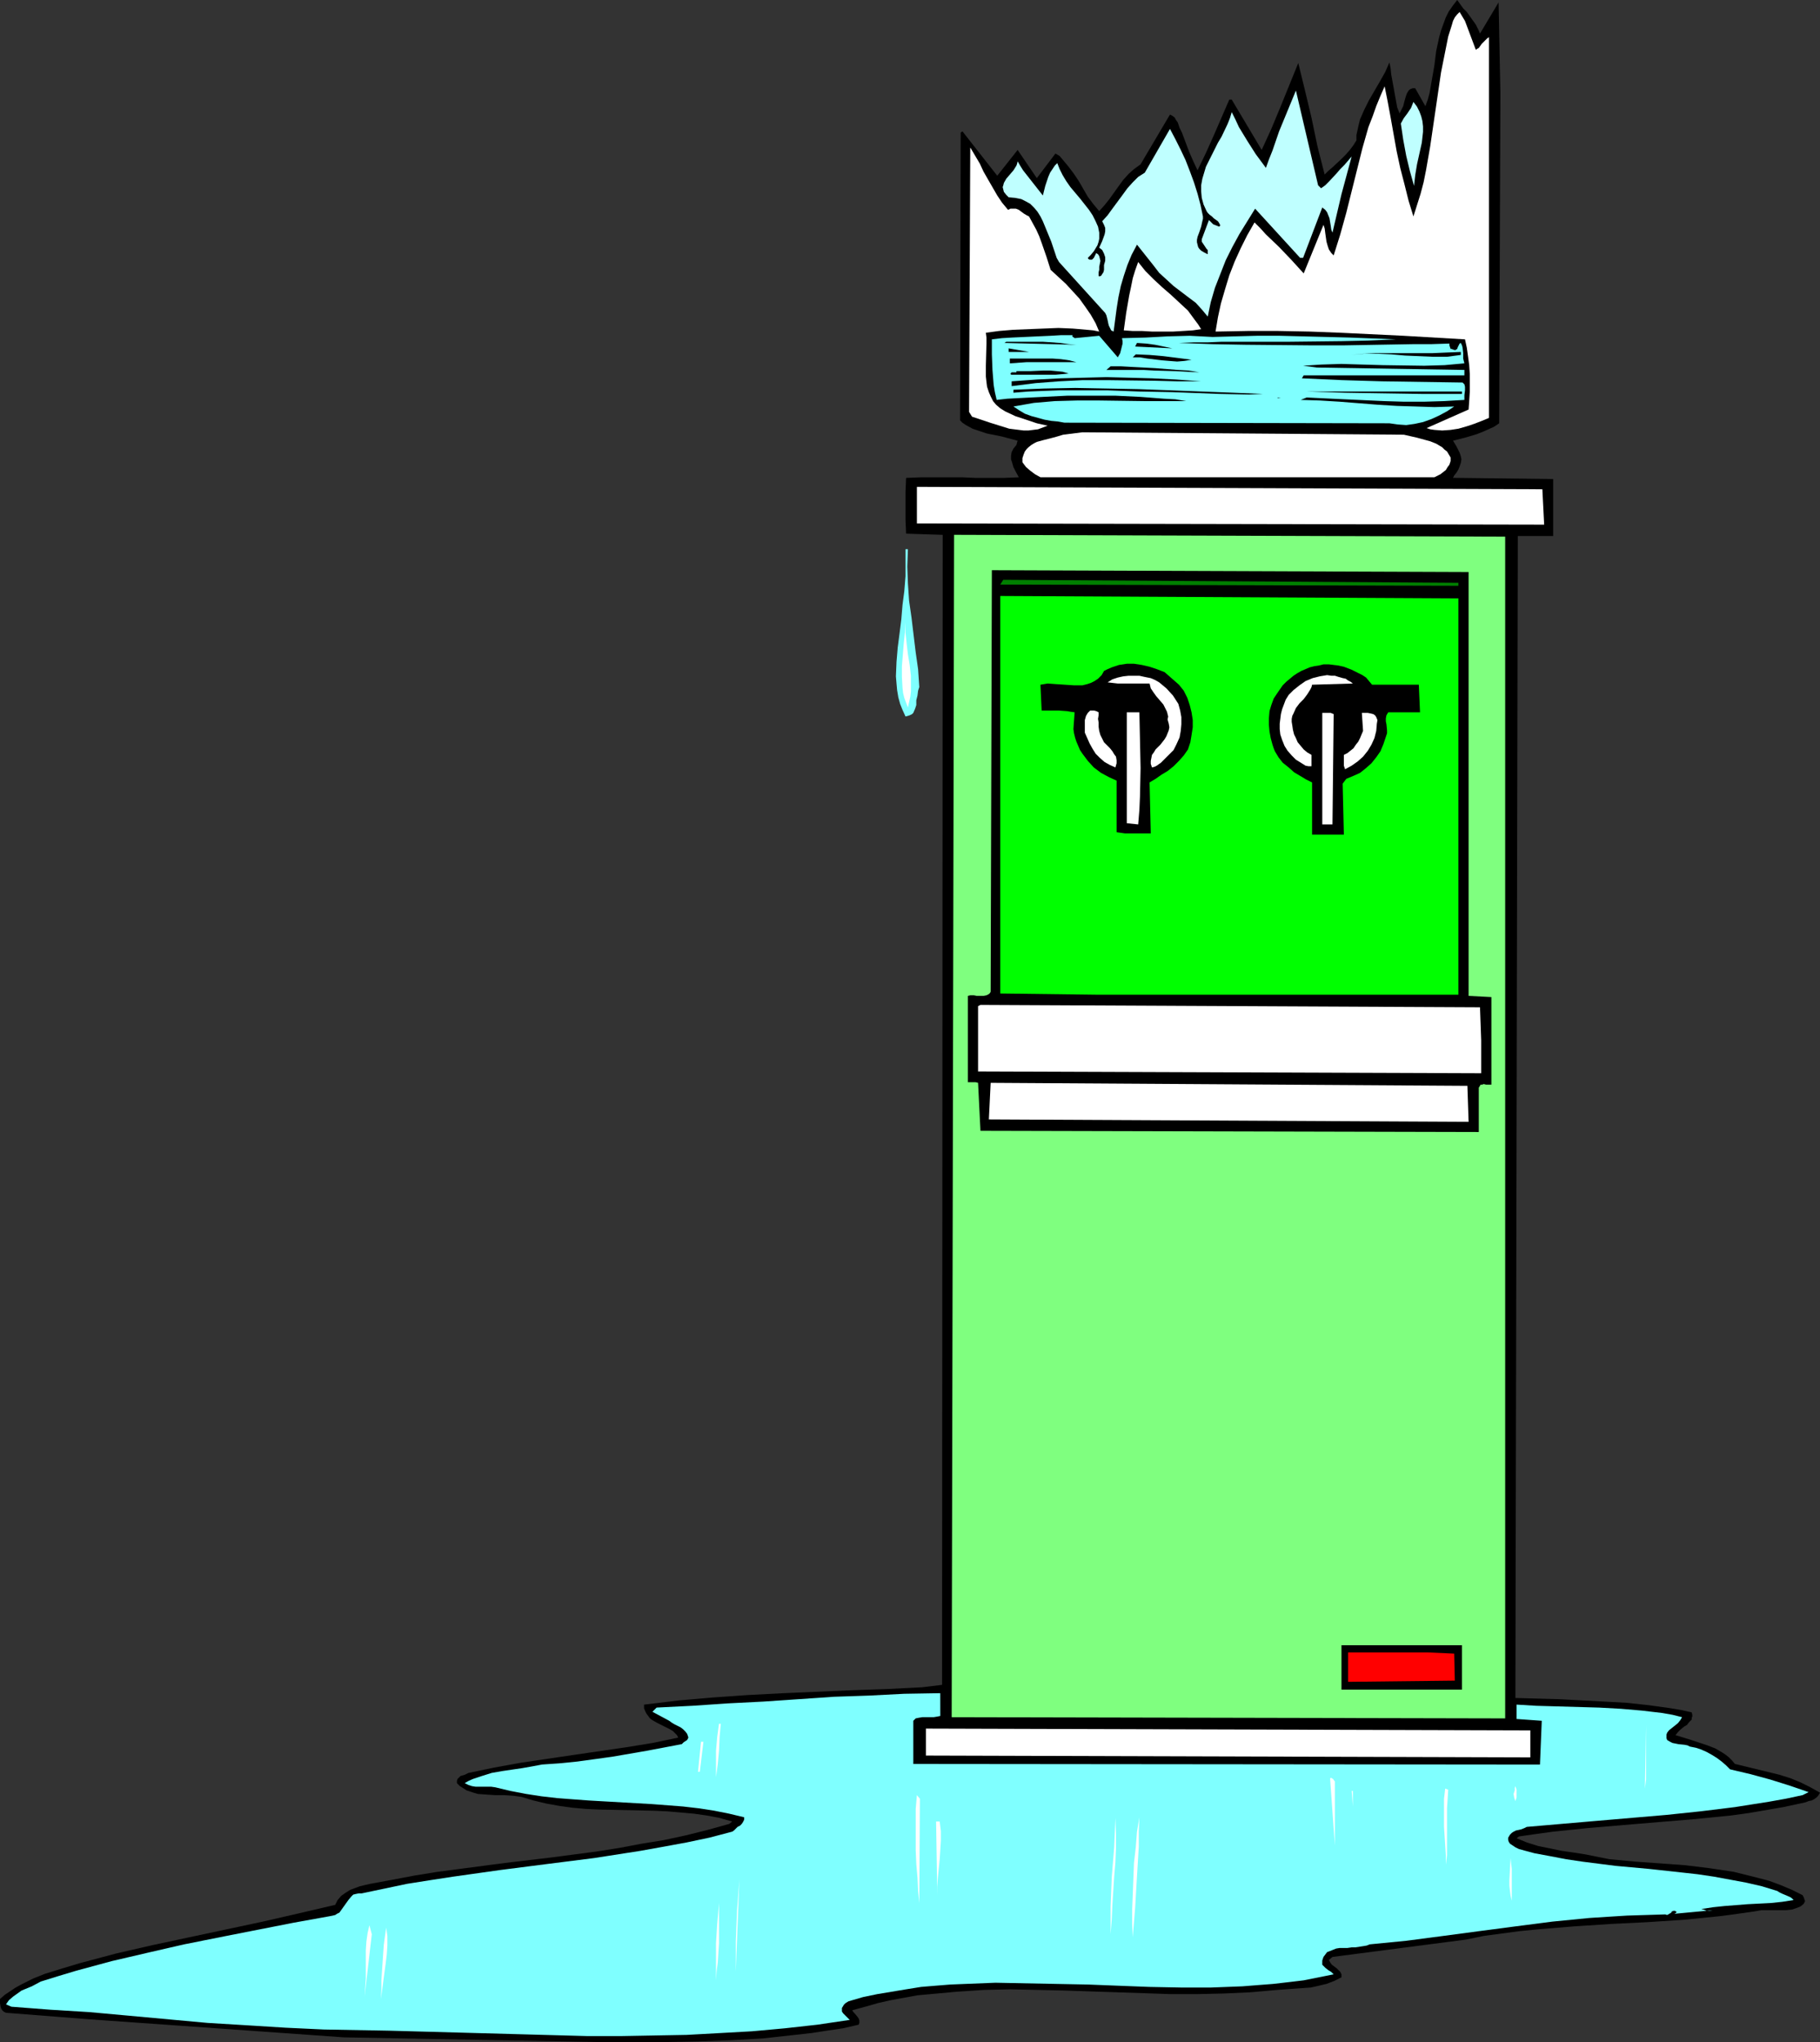
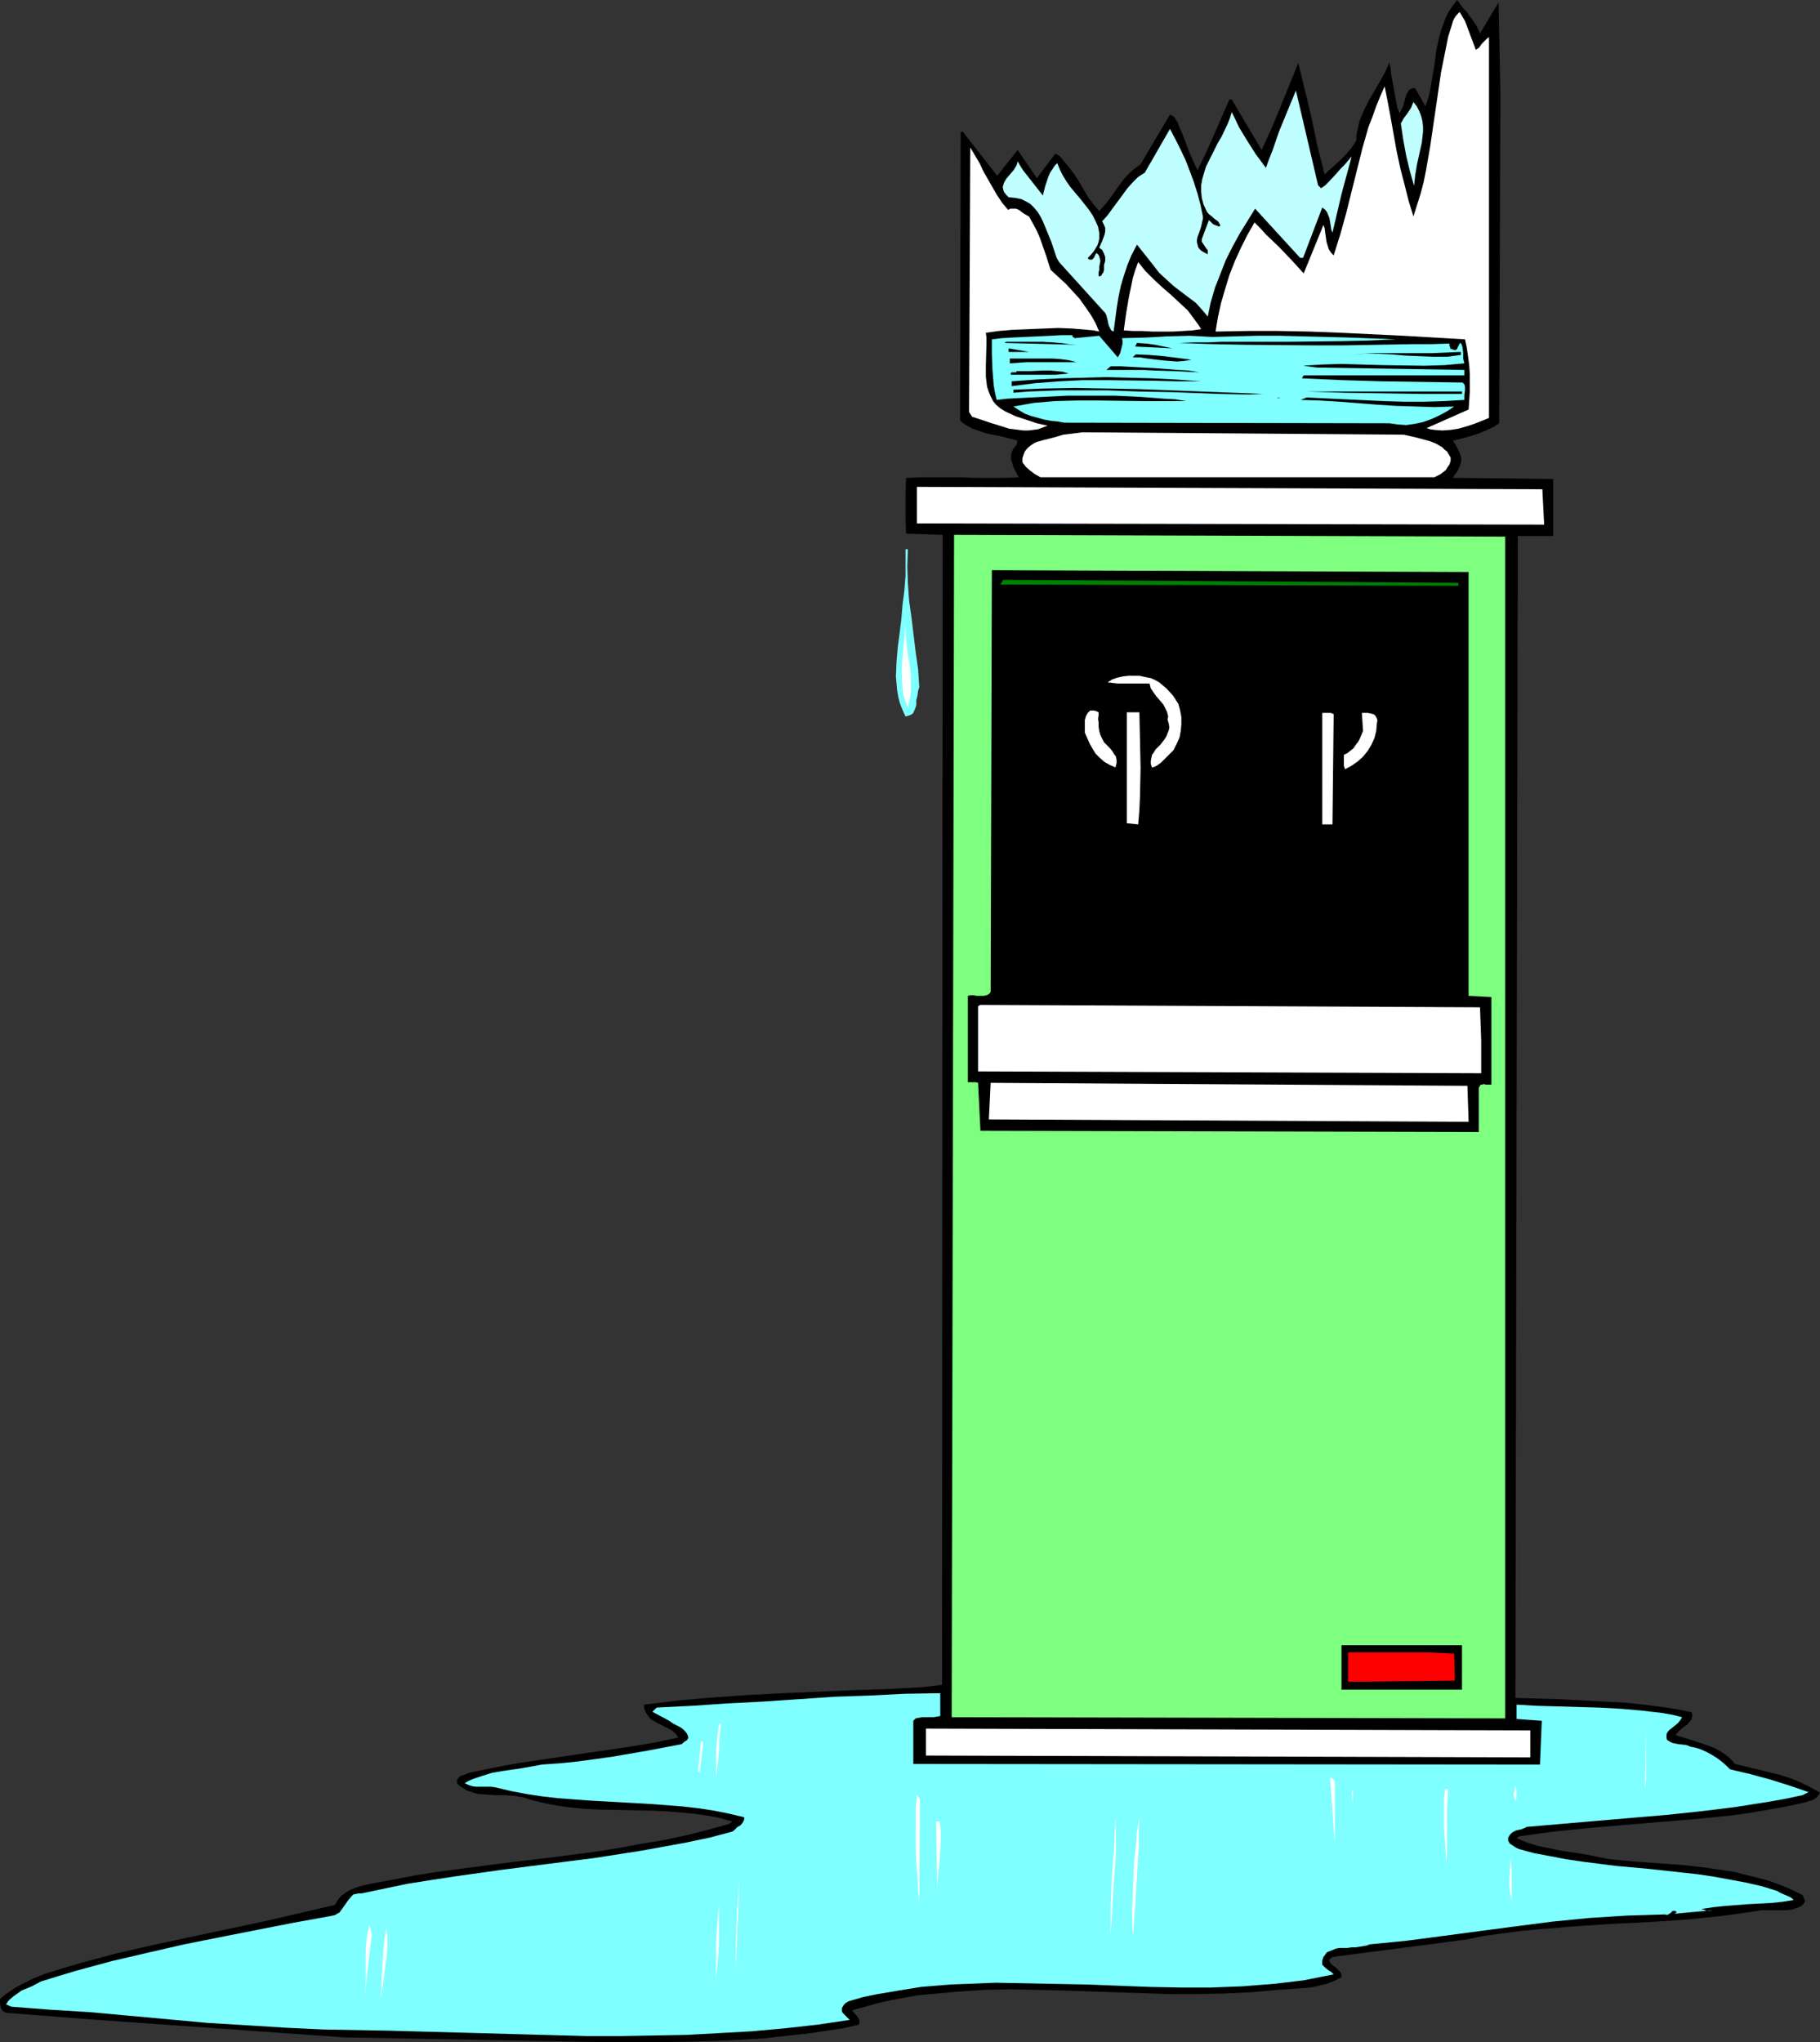
<svg xmlns="http://www.w3.org/2000/svg" xmlns:ns1="http://sodipodi.sourceforge.net/DTD/sodipodi-0.dtd" xmlns:ns2="http://www.inkscape.org/namespaces/inkscape" version="1.0" width="129.766mm" height="145.609mm" id="svg58" ns1:docname="Water Cooler - Broken.wmf">
  <rect width="100%" height="100%" fill="#333333" stroke="none" />
  <ns1:namedview id="namedview58" pagecolor="#ffffff" bordercolor="#000000" borderopacity="0.25" ns2:showpageshadow="2" ns2:pageopacity="0.0" ns2:pagecheckerboard="0" ns2:deskcolor="#d1d1d1" ns2:document-units="mm" />
  <defs id="defs1">
    <pattern id="WMFhbasepattern" patternUnits="userSpaceOnUse" width="6" height="6" x="0" y="0" />
  </defs>
  <path style="fill:#000000;fill-opacity:1;fill-rule:evenodd;stroke:none" d="m 398.828,9.048 5.01,-8.402 0.485,24.398 -0.323,89.029 -1.454,0.969 -1.454,0.646 -1.454,0.646 -1.616,0.646 -3.232,0.969 -3.232,0.808 0.97,1.616 0.808,1.616 0.323,0.969 0.162,0.808 -0.162,0.969 -0.323,0.969 -0.323,0.808 -0.485,0.808 -0.646,0.808 -0.323,0.646 v 0 l 26.987,0.323 v 15.35 h -9.534 l -0.646,313.137 5.818,0.162 5.979,0.162 5.979,0.323 6.141,0.323 5.979,0.323 5.979,0.646 5.818,0.808 2.909,0.485 2.909,0.646 0.162,0.646 v 0.485 l -0.162,0.323 v 0.485 l -0.646,0.646 -0.646,0.808 -0.808,0.485 -0.97,0.808 -0.646,0.646 -0.646,0.808 4.202,1.293 4.363,1.454 2.101,0.808 1.939,1.131 0.97,0.646 0.808,0.646 0.808,0.808 0.808,0.969 5.979,1.454 5.979,1.454 3.07,0.969 2.747,1.131 2.586,1.293 2.586,1.454 -0.485,0.808 -0.485,0.485 -0.646,0.485 -0.646,0.323 -0.808,0.162 -0.808,0.323 -1.454,0.323 -4.525,0.969 -4.686,0.808 -4.686,0.808 -4.686,0.646 -9.696,0.969 -19.392,1.616 -9.534,0.808 -9.373,0.969 -4.686,0.646 -4.525,0.646 -0.646,0.485 2.747,1.131 3.07,0.969 3.232,0.646 3.07,0.646 3.394,0.485 3.07,0.485 3.232,0.646 3.232,0.646 6.949,0.646 13.413,0.969 6.626,0.808 3.232,0.485 3.232,0.485 3.232,0.808 3.232,0.808 3.07,0.808 3.07,1.131 3.07,1.293 2.909,1.454 0.323,0.646 0.162,0.485 0.162,0.485 -0.162,0.323 -0.162,0.323 -0.323,0.323 -0.646,0.485 -0.808,0.323 -1.454,0.485 -1.616,0.162 h -1.616 -1.616 -1.778 -1.616 l -1.778,0.323 -4.525,0.646 -4.848,0.646 -4.848,0.485 -4.848,0.485 -9.858,0.646 -9.858,0.485 -9.858,0.646 -9.858,0.808 -4.848,0.485 -4.848,0.646 -4.848,0.646 -4.686,0.969 -36.037,4.686 -0.97,0.808 0.323,0.646 0.485,0.646 1.293,0.969 0.485,0.485 0.485,0.485 0.323,0.646 v 0.323 0.485 l -1.939,0.969 -2.101,0.808 -2.101,0.485 -2.101,0.485 -2.262,0.162 -2.262,0.162 -4.525,0.323 -7.272,0.646 -7.11,0.323 -7.272,0.162 h -7.11 l -14.382,-0.485 -14.382,-0.485 -7.272,-0.162 -7.11,-0.162 -7.11,0.162 -7.272,0.485 -7.11,0.646 -3.555,0.323 -7.11,1.293 -3.555,0.808 -3.394,0.969 -3.555,0.969 0.323,0.485 0.323,0.323 0.808,0.969 0.323,0.485 0.162,0.485 v 0.646 l -0.162,0.485 -4.202,0.969 -4.363,0.646 -4.202,0.646 -4.363,0.485 -8.726,0.969 -8.726,0.485 -8.726,0.323 -8.888,0.162 h -8.888 -8.726 L 92.758,549.041 69.973,547.425 47.187,545.809 24.402,544.194 1.616,542.416 0.97,542.093 0.646,541.77 0.323,541.285 0.162,540.8 0,539.831 v -1.131 l 1.293,-1.131 1.454,-0.969 1.454,-0.969 1.454,-0.808 3.232,-1.616 3.232,-1.293 4.686,-1.454 4.848,-1.454 9.696,-2.585 9.858,-2.262 9.858,-2.101 19.715,-4.201 9.858,-2.262 9.696,-2.262 0.646,-1.293 0.97,-1.131 1.131,-0.808 1.293,-0.808 1.293,-0.485 1.293,-0.485 2.747,-0.646 6.141,-1.131 5.979,-1.131 5.979,-0.969 6.141,-0.808 12.282,-1.616 12.282,-1.454 12.282,-1.616 6.141,-0.969 5.979,-1.131 5.979,-0.969 5.979,-1.293 5.818,-1.454 5.818,-1.616 0.808,-0.646 -3.394,-0.969 -3.394,-0.646 -3.394,-0.485 -3.555,-0.323 -3.717,-0.323 -3.555,-0.162 -7.434,-0.162 -7.434,-0.162 -3.555,-0.162 -3.555,-0.323 -3.555,-0.485 -3.555,-0.646 -3.394,-0.808 -3.232,-0.969 -2.262,-0.323 -2.424,-0.162 h -2.424 l -2.424,-0.162 -2.262,-0.162 -1.131,-0.323 -0.97,-0.323 -0.97,-0.323 -0.97,-0.646 -0.808,-0.485 -0.808,-0.808 v -0.646 l 0.162,-0.485 0.485,-0.485 0.323,-0.323 1.131,-0.323 0.97,-0.485 6.949,-1.454 7.11,-1.293 14.221,-2.101 14.382,-2.101 6.949,-1.131 6.949,-1.454 -0.323,-0.646 -0.646,-0.646 -0.485,-0.485 -0.808,-0.485 -1.616,-0.808 -1.616,-0.808 -1.454,-0.808 -0.646,-0.485 -0.485,-0.646 -0.485,-0.646 -0.323,-0.646 -0.323,-0.808 v -0.969 l 9.373,-1.131 9.373,-0.808 9.211,-0.646 9.373,-0.485 18.746,-0.808 9.373,-0.323 9.534,-0.485 5.333,-0.646 0.162,-309.906 -9.858,-0.323 -0.162,-3.716 v -3.555 -3.878 l 0.162,-3.878 4.04,-0.162 h 3.878 7.272 l 3.555,0.162 h 3.717 3.878 l 4.04,-0.162 -0.97,-1.777 -0.485,-0.969 -0.323,-1.131 -0.323,-0.969 v -0.969 l 0.162,-0.969 0.485,-0.969 0.808,-0.969 0.162,-0.646 0.162,-0.485 -4.202,-1.131 -4.04,-0.808 -1.939,-0.646 -1.939,-0.646 -1.778,-0.969 -0.97,-0.646 -0.646,-0.646 0.162,-77.557 0.485,-0.323 9.373,11.957 5.494,-6.948 5.171,7.594 5.01,-6.625 1.131,0.646 0.808,0.969 1.616,1.939 1.454,1.939 1.293,1.939 2.424,4.201 1.454,1.939 1.616,1.939 1.454,-1.616 1.293,-1.616 2.424,-3.393 1.293,-1.777 1.454,-1.616 1.454,-1.293 1.778,-1.293 7.918,-13.411 0.646,0.323 0.646,0.485 0.323,0.646 0.485,0.646 0.485,1.454 0.646,1.293 1.939,5.17 1.131,2.585 1.131,2.424 2.262,-4.686 2.101,-4.686 2.101,-4.847 2.101,-4.847 h 0.646 l 8.08,13.573 2.586,-5.655 2.424,-5.817 2.424,-5.978 2.424,-5.978 1.778,7.271 1.778,7.433 0.808,3.878 0.808,3.878 1.939,7.594 0.97,-0.969 1.131,-0.969 2.424,-2.262 1.131,-1.131 1.131,-1.293 0.97,-1.293 0.808,-1.293 v -1.454 l 0.323,-1.454 0.323,-1.454 0.323,-1.293 1.131,-2.585 1.293,-2.585 2.909,-5.009 1.454,-2.585 1.131,-2.585 0.323,1.616 0.162,1.616 0.646,3.555 0.646,3.555 0.323,1.777 0.646,1.616 0.485,-0.969 0.485,-0.969 0.162,-0.646 0.162,-0.646 0.323,-1.131 0.323,-0.969 0.485,-0.808 0.323,-0.323 0.323,-0.162 0.485,-0.162 h 0.646 l 2.747,4.847 0.646,-1.777 0.485,-1.777 0.646,-3.716 0.646,-3.716 0.485,-3.878 0.808,-3.716 0.485,-1.777 0.646,-1.777 0.646,-1.777 0.808,-1.616 1.131,-1.616 L 392.688,0 l 1.616,2.262 0.97,0.969 0.808,1.131 1.616,2.262 0.646,1.293 z" id="path1" />
  <path style="fill:#ffffff;fill-opacity:1;fill-rule:evenodd;stroke:none" d="m 393.334,3.232 1.454,2.424 0.97,2.585 0.97,2.585 0.97,2.585 0.485,-0.323 0.323,-0.162 0.808,-1.131 0.97,-0.969 0.485,-0.485 0.485,-0.323 V 112.62 l -1.939,0.808 -2.101,0.808 -1.939,0.646 -2.262,0.646 -2.101,0.323 -2.262,0.162 -2.101,-0.162 -1.131,-0.162 -0.97,-0.323 11.312,-5.009 0.162,-2.262 0.162,-2.585 v -2.262 -2.424 l -0.162,-2.424 -0.323,-2.424 -0.323,-2.262 -0.485,-2.262 -16.645,-0.969 -16.806,-0.808 -8.403,-0.323 -8.403,-0.162 h -8.403 l -8.565,0.162 0.646,-3.878 0.808,-3.716 1.131,-3.878 1.131,-3.716 1.454,-3.716 1.616,-3.555 1.778,-3.555 1.939,-3.393 1.616,1.616 1.454,1.616 3.555,3.393 3.394,3.555 3.232,3.555 5.333,-13.088 0.323,0.969 0.162,1.293 0.323,2.262 0.323,1.131 0.323,0.969 0.646,0.969 0.646,0.646 1.778,-5.655 1.616,-5.817 1.454,-5.817 1.454,-5.817 1.454,-5.817 1.616,-5.655 1.131,-2.908 0.97,-2.747 1.131,-2.747 1.131,-2.585 0.808,4.039 0.808,4.363 0.808,4.524 0.808,4.524 0.97,4.524 1.131,4.363 1.131,4.524 1.293,4.201 0.97,-3.07 0.97,-3.07 0.808,-3.07 0.646,-3.232 1.131,-6.463 0.97,-6.625 0.97,-6.625 0.97,-6.625 1.293,-6.463 0.646,-3.232 0.97,-3.07 0.323,-1.131 0.485,-0.969 0.646,-0.808 z" id="path2" />
  <path style="fill:#bfffff;fill-opacity:1;fill-rule:evenodd;stroke:none" d="m 356.004,50.735 1.131,-0.808 0.97,-0.969 2.101,-2.262 0.97,-1.131 1.131,-1.131 1.939,-2.262 -2.747,10.179 -2.424,10.341 -0.323,-0.808 -0.162,-1.131 -0.162,-0.969 -0.162,-0.969 -0.323,-0.808 -0.323,-0.808 -0.485,-0.646 -0.808,-0.646 -5.171,13.573 h -0.808 l -12.12,-13.249 -2.101,3.393 -2.101,3.393 -1.939,3.555 -1.778,3.555 -1.454,3.716 -1.454,3.716 -1.131,3.878 -0.808,3.878 -0.808,-0.969 -0.808,-0.969 -1.616,-1.777 -1.939,-1.454 -4.04,-3.07 -1.939,-1.777 -1.939,-1.777 -1.616,-2.101 -4.363,-5.494 -1.454,2.747 -1.131,2.747 -0.97,2.908 -0.808,2.747 -0.646,3.07 -0.485,3.07 -0.808,6.14 -0.646,-0.323 -0.323,-0.646 -0.323,-0.646 -0.162,-0.646 -0.162,-0.808 -0.323,-1.293 -0.323,-0.646 -12.443,-13.734 -0.646,-1.131 -0.485,-1.454 -0.97,-2.908 -1.131,-2.747 -1.131,-2.747 -0.646,-1.293 -0.808,-1.293 -0.808,-0.969 -1.131,-1.131 -1.131,-0.646 -1.293,-0.646 -1.616,-0.323 -1.778,-0.162 -0.646,-0.646 -0.646,-0.808 -0.162,-0.646 -0.162,-0.646 0.162,-0.485 0.162,-0.646 0.646,-1.131 0.97,-1.131 0.97,-1.131 0.808,-1.293 0.162,-0.485 0.162,-0.646 0.646,1.131 0.808,1.293 1.778,2.262 1.778,2.262 1.778,2.262 0.646,-2.585 0.808,-2.424 0.485,-1.131 0.646,-0.969 0.646,-0.969 0.646,-0.646 0.646,1.616 0.808,1.616 0.97,1.616 1.131,1.616 2.586,3.07 2.424,3.07 0.97,1.454 0.808,1.616 0.646,1.454 0.323,1.616 v 0.808 0.808 l -0.162,0.808 -0.323,0.969 -0.485,0.808 -0.485,0.808 -0.808,0.969 -0.808,0.808 0.162,0.323 0.323,0.162 h 0.323 0.323 l 0.323,-0.323 0.162,-0.162 0.323,-0.646 0.323,-0.646 0.485,0.323 0.323,0.485 0.162,0.646 0.162,0.646 -0.323,1.616 v 0.808 l -0.162,0.646 v 0.485 0.162 0.323 l 0.162,0.162 0.485,-0.162 0.323,-0.485 0.323,-0.485 0.162,-0.646 V 71.417 l 0.323,-1.131 v -0.969 l -0.323,-0.969 -0.485,-0.969 -0.808,-0.646 0.808,-1.777 0.646,-1.777 0.162,-0.808 v -0.969 l -0.323,-0.808 -0.485,-0.969 1.454,-1.616 1.293,-1.777 2.747,-3.716 1.293,-1.777 1.454,-1.616 1.454,-1.454 1.778,-1.131 6.787,-11.795 1.454,2.747 1.454,2.908 1.293,2.747 1.131,2.908 1.131,3.07 0.97,3.07 0.808,3.07 0.646,3.07 v 0.646 l -0.162,0.646 -0.323,1.454 -0.485,1.454 -0.485,1.293 -0.162,0.808 v 0.646 l 0.162,0.646 0.162,0.646 0.323,0.485 0.485,0.485 0.808,0.485 0.97,0.485 v -0.646 -0.485 l -0.323,-0.323 -0.323,-0.485 -0.646,-0.969 -0.323,-0.485 v -0.646 l 1.939,-5.17 0.646,0.646 0.485,0.485 0.808,0.323 0.808,0.323 0.323,-0.323 -0.323,-0.646 -0.323,-0.485 -1.131,-0.808 -0.485,-0.485 -0.646,-0.485 -0.485,-0.485 -0.323,-0.485 -0.808,-1.777 -0.485,-1.777 -0.162,-1.777 v -1.616 l 0.323,-1.777 0.485,-1.616 0.485,-1.616 0.808,-1.616 1.616,-3.232 0.808,-1.616 0.97,-1.616 1.616,-3.393 0.646,-1.616 0.485,-1.616 0.97,1.939 0.97,2.101 2.262,3.716 2.262,3.555 2.747,3.716 0.808,-2.262 0.97,-2.424 1.778,-5.17 4.525,-10.987 5.979,25.529 z" id="path3" />
  <path style="fill:#bfffff;fill-opacity:1;fill-rule:evenodd;stroke:none" d="m 381.052,50.089 -1.131,-4.039 -0.97,-4.039 -0.808,-4.363 -0.646,-4.363 0.808,-1.454 0.97,-1.293 0.97,-1.454 0.323,-0.808 0.323,-0.808 0.97,1.293 0.646,1.293 0.485,1.293 0.323,1.293 0.162,1.454 v 1.454 l -0.162,1.454 -0.162,1.454 -0.646,2.908 -0.646,2.908 -0.485,2.908 -0.162,1.454 z" id="path4" />
  <path style="fill:#ffffff;fill-opacity:1;fill-rule:evenodd;stroke:none" d="m 271.649,56.552 0.646,-0.323 h 0.808 0.646 l 0.808,0.323 1.293,0.969 0.808,0.485 0.646,0.323 0.97,1.777 0.97,1.777 0.808,1.777 0.646,1.777 1.293,3.716 1.131,3.555 2.101,1.939 1.939,1.777 1.939,2.101 1.778,1.939 1.616,2.262 1.454,2.101 1.293,2.262 0.97,2.262 -1.616,-0.323 -1.778,-0.162 -3.717,-0.323 -3.878,-0.162 -4.04,0.162 -4.04,0.162 -4.04,0.162 -3.878,0.323 -3.555,0.485 0.162,1.293 v 1.616 l -0.162,5.978 v 2.908 l 0.162,1.454 0.162,1.293 0.485,1.454 0.485,1.131 0.646,1.293 0.808,0.969 1.131,0.969 1.293,0.808 2.747,1.293 2.909,0.969 2.909,0.969 2.909,0.646 -1.293,0.485 -1.293,0.485 -1.293,0.162 -1.293,0.162 h -1.293 l -1.293,-0.162 -2.586,-0.323 -2.586,-0.808 -2.586,-0.808 -2.424,-0.808 -2.424,-0.808 -0.808,-1.293 0.323,-71.256 2.586,4.363 0.97,2.101 1.293,2.262 2.424,4.201 1.293,1.939 z" id="path5" />
  <path style="fill:#ffffff;fill-opacity:1;fill-rule:evenodd;stroke:none" d="m 323.684,88.706 -1.131,0.162 -1.131,0.162 -2.586,0.162 -2.747,0.162 h -2.747 -2.909 l -2.747,-0.162 h -2.586 l -2.262,-0.162 0.646,-4.686 0.808,-4.686 0.485,-2.262 0.485,-2.424 0.646,-2.101 0.808,-2.262 1.939,2.424 2.262,2.262 2.262,2.101 2.424,2.101 2.262,2.101 2.262,2.101 1.778,2.424 0.97,1.293 z" id="path6" />
  <path style="fill:#7fffff;fill-opacity:1;fill-rule:evenodd;stroke:none" d="m 289.102,90.322 -0.162,0.162 0.162,0.323 0.323,0.162 0.162,0.162 6.626,-0.646 5.01,5.817 0.646,-1.131 0.323,-1.293 0.323,-1.293 v -0.646 l -0.162,-0.808 6.302,-0.162 3.07,-0.162 2.909,-0.162 5.979,-0.162 3.07,0.162 3.07,0.162 5.818,-0.162 6.141,-0.162 h 6.141 l 6.302,0.162 12.605,0.323 12.443,0.485 -7.434,0.323 -7.11,0.162 -14.382,0.162 h -7.11 -7.434 -3.555 l -3.717,0.162 h -3.878 l -3.878,0.162 9.05,0.323 8.888,0.162 17.614,0.162 h 8.888 l 9.211,-0.162 9.373,-0.162 h 4.848 l 5.01,-0.162 v 0.485 l 0.162,0.485 0.162,0.485 h 0.323 l 0.323,0.162 0.646,0.162 0.162,-0.162 0.323,-0.162 0.162,-0.485 0.323,-0.646 0.162,-0.323 0.323,-0.162 0.323,0.646 0.162,0.646 0.162,1.454 v 1.454 l 0.162,0.646 0.162,0.646 -5.333,0.485 -5.494,0.162 -11.15,-0.162 -5.656,-0.162 -5.494,-0.162 -5.333,0.162 -5.01,0.323 3.717,0.485 39.754,0.646 v 1.454 H 351.318 l -0.485,0.808 10.827,0.485 10.827,0.323 10.827,0.162 10.827,0.162 0.485,0.485 0.162,0.646 v 0.969 l -0.162,1.293 v 0.646 0.646 l -5.494,0.323 -5.333,0.162 h -5.494 l -5.333,-0.162 -10.504,-0.485 -10.342,-0.485 -1.616,0.646 5.171,0.162 5.333,0.323 10.181,0.808 5.171,0.323 5.171,0.162 5.01,0.162 5.333,-0.162 -1.939,1.293 -2.101,1.131 -2.101,0.969 -2.262,0.808 -2.262,0.485 -2.262,0.323 -2.262,-0.162 -2.262,-0.323 -87.587,-0.162 -1.778,-0.323 -1.778,-0.162 -1.778,-0.323 -1.778,-0.485 -1.778,-0.485 -1.778,-0.646 -1.616,-0.969 -1.454,-0.969 2.747,-0.485 2.747,-0.485 5.656,-0.485 5.979,-0.162 h 5.979 l 12.12,0.162 h 5.656 5.656 l -2.909,-0.485 -3.07,-0.162 -6.302,-0.485 -6.626,-0.323 h -6.626 -6.626 l -6.464,0.323 -6.464,0.323 -3.07,0.162 -2.909,0.323 -0.485,-2.101 -0.323,-1.939 -0.323,-4.039 -0.162,-4.201 v -4.039 l 2.747,-0.323 2.747,-0.162 10.504,-0.485 2.747,-0.162 z" id="path7" />
  <path style="fill:#000000;fill-opacity:1;fill-rule:evenodd;stroke:none" d="m 290.072,92.907 -19.392,-0.485 0.485,-0.323 h 5.01 4.848 l 4.686,0.323 2.262,0.323 z" id="path8" />
  <path style="fill:#000000;fill-opacity:1;fill-rule:evenodd;stroke:none" d="m 315.928,93.877 -10.019,-0.485 0.485,-0.969 2.424,0.162 2.424,0.323 z" id="path9" />
  <path style="fill:#000000;fill-opacity:1;fill-rule:evenodd;stroke:none" d="m 277.305,94.846 h -5.494 v -0.969 l 2.747,0.485 z" id="path10" />
  <path style="fill:#000000;fill-opacity:1;fill-rule:evenodd;stroke:none" d="m 393.657,95.654 -3.717,0.485 h -3.878 l -3.717,-0.162 -3.717,-0.162 -3.717,-0.323 -3.555,-0.162 h -3.717 l -3.555,0.323 3.232,-0.323 3.555,-0.162 h 3.717 3.717 3.878 3.878 l 3.717,-0.162 3.878,-0.162 z" id="path11" />
  <path style="fill:#000000;fill-opacity:1;fill-rule:evenodd;stroke:none" d="m 321.099,96.947 -1.939,0.323 -1.939,0.162 -2.101,-0.162 -1.939,-0.162 -4.04,-0.485 -1.939,-0.323 h -1.939 l 0.808,-0.808 3.717,0.162 3.717,0.323 3.878,0.485 z" id="path12" />
  <path style="fill:#000000;fill-opacity:1;fill-rule:evenodd;stroke:none" d="m 290.072,97.593 h -4.525 -4.525 -4.363 l -4.525,0.323 v -1.293 h 2.262 2.262 2.262 4.686 l 2.262,0.162 2.262,0.323 z" id="path13" />
  <path style="fill:#000000;fill-opacity:1;fill-rule:evenodd;stroke:none" d="m 323.2,100.34 -3.232,-0.162 -3.07,-0.162 -5.818,-0.162 -2.909,-0.162 h -3.07 -5.01 -1.939 l 1.131,-0.969 h 2.909 l 2.909,0.162 6.141,0.323 6.141,0.485 2.909,0.162 z" id="path14" />
  <path style="fill:#000000;fill-opacity:1;fill-rule:evenodd;stroke:none" d="m 287.971,100.663 -1.616,0.162 -1.939,0.162 h -1.939 -10.019 l -0.162,-0.323 0.162,-0.162 0.162,-0.162 h 0.323 0.646 0.323 v -0.323 h 3.717 l 3.555,-0.162 h 1.778 l 1.778,0.162 1.616,0.162 z" id="path15" />
  <path style="fill:#000000;fill-opacity:1;fill-rule:evenodd;stroke:none" d="m 323.684,102.763 h -6.302 l -6.302,-0.162 -12.766,-0.162 h -6.464 l -6.464,0.323 -6.302,0.485 -6.464,0.808 v -1.293 l 6.787,-0.485 6.464,-0.323 6.141,-0.162 6.141,-0.162 6.141,0.162 6.141,0.162 6.464,0.323 z" id="path16" />
  <path style="fill:#000000;fill-opacity:1;fill-rule:evenodd;stroke:none" d="m 340.329,106.157 -3.717,0.162 -8.08,-0.162 -4.202,-0.162 -4.202,-0.162 -4.363,-0.162 -8.726,-0.162 -8.726,-0.323 h -8.565 -4.202 l -4.363,0.162 -4.04,0.162 -4.04,0.323 v -0.808 l 8.242,-0.323 8.403,-0.162 8.565,0.162 8.565,0.162 16.968,0.646 8.403,0.323 z" id="path17" />
  <path style="fill:#000000;fill-opacity:1;fill-rule:evenodd;stroke:none" d="m 393.98,106.157 h -10.827 l -10.504,-0.162 -10.181,-0.162 -10.181,-0.323 h 41.693 z" id="path18" />
  <path style="fill:#000000;fill-opacity:1;fill-rule:evenodd;stroke:none" d="m 344.208,107.288 0.162,-0.162 h 0.808 z" id="path19" />
  <path style="fill:#ffffff;fill-opacity:1;fill-rule:evenodd;stroke:none" d="m 378.305,117.144 3.555,0.808 1.778,0.485 1.778,0.485 1.616,0.646 1.616,0.969 0.646,0.646 0.646,0.485 0.485,0.808 0.485,0.808 v 0.969 l -0.323,0.969 -0.485,0.646 -0.485,0.808 -1.454,1.131 -1.616,0.808 H 280.376 l -1.454,-0.808 -1.293,-0.969 -1.131,-0.969 -0.97,-1.293 v -1.131 l 0.323,-0.969 0.323,-0.808 0.485,-0.646 0.485,-0.485 0.808,-0.646 0.808,-0.485 0.646,-0.323 1.778,-0.485 1.939,-0.485 1.778,-0.485 1.616,-0.485 5.171,-0.646 z" id="path20" />
  <path style="fill:#ffffff;fill-opacity:1;fill-rule:evenodd;stroke:none" d="m 416.12,141.38 -169.033,-0.323 v -9.856 l 168.549,0.646 z" id="path21" />
  <path style="fill:#7fff7f;fill-opacity:1;fill-rule:evenodd;stroke:none" d="m 405.616,463.082 -149.157,-0.323 0.646,-318.631 148.51,0.485 z" id="path22" />
  <path style="fill:#7fffff;fill-opacity:1;fill-rule:evenodd;stroke:none" d="m 244.662,148.005 -0.162,4.686 0.162,4.524 0.323,4.686 0.646,4.524 1.131,9.371 0.646,4.524 0.323,4.847 -0.323,0.969 -0.162,1.293 -0.323,1.293 v 1.293 l -0.323,0.969 -0.485,1.131 -0.323,0.323 -0.646,0.323 -0.485,0.162 -0.646,0.162 -0.808,-1.777 -0.646,-1.616 -0.485,-1.777 -0.323,-1.939 -0.162,-1.777 -0.162,-1.939 0.162,-3.878 0.323,-3.878 0.485,-3.716 0.485,-3.878 0.323,-3.878 0.485,-3.716 0.323,-4.039 v -1.939 -1.939 -1.777 -1.616 z" id="path23" />
  <path style="fill:#000000;fill-opacity:1;fill-rule:evenodd;stroke:none" d="m 395.758,268.38 6.141,0.323 v 23.59 h -0.485 -0.485 -0.485 l -0.646,-0.162 -0.323,0.162 h -0.485 l -0.162,0.323 -0.323,0.485 v 11.957 l -134.289,-0.323 -0.646,-12.926 -0.646,-0.162 h -2.101 v -23.267 0 l 0.646,-0.162 h 0.97 l 0.808,0.162 h 0.97 0.808 l 0.808,-0.162 0.646,-0.323 0.323,-0.323 0.162,-0.323 0.323,-113.589 128.472,0.485 z" id="path24" />
  <path style="fill:#007f00;fill-opacity:1;fill-rule:evenodd;stroke:none" d="m 393.011,157.053 v 0.808 l -123.462,-0.323 0.808,-1.293 122.331,0.808 z" id="path25" />
-   <path style="fill:#00ff00;fill-opacity:1;fill-rule:evenodd;stroke:none" d="M 393.011,268.057 H 295.243 L 269.548,267.734 V 160.608 l 123.462,0.646 z" id="path26" />
  <path style="fill:#ffffff;fill-opacity:1;fill-rule:evenodd;stroke:none" d="m 244.662,190.662 -0.485,-1.293 -0.485,-1.293 -0.323,-1.293 -0.162,-1.454 -0.162,-2.908 v -2.908 l 0.485,-5.978 0.323,-3.07 0.162,-2.747 v 2.747 l 0.323,3.07 0.323,2.747 0.485,2.908 0.323,2.908 v 2.908 1.293 l -0.162,1.454 -0.323,1.454 z" id="path27" />
  <path style="fill:#000000;fill-opacity:1;fill-rule:evenodd;stroke:none" d="m 317.705,184.522 1.293,1.616 0.97,1.939 0.646,1.939 0.485,1.939 0.323,2.101 v 1.939 l -0.323,2.101 -0.323,1.939 -0.323,0.969 -0.323,0.969 -1.131,1.616 -1.293,1.454 -1.454,1.454 -1.616,1.293 -1.616,0.969 -1.616,1.131 -1.616,0.969 0.323,13.734 h -2.424 -2.262 -2.262 l -2.262,-0.323 V 210.374 l -2.101,-0.969 -2.101,-1.131 -1.939,-1.454 -1.616,-1.777 -1.454,-1.939 -0.646,-0.969 -0.485,-1.131 -0.485,-1.131 -0.323,-0.969 -0.323,-1.293 -0.162,-1.131 0.323,-4.524 -1.131,-0.162 -0.97,-0.162 -2.262,-0.162 h -4.525 l -0.323,-6.948 0.97,-0.162 0.97,-0.162 2.262,0.162 2.424,0.162 2.424,0.162 h 1.131 1.131 l 1.293,-0.323 0.97,-0.323 0.97,-0.485 0.97,-0.646 0.97,-0.969 0.646,-1.131 0.97,-0.485 1.131,-0.485 1.939,-0.646 2.101,-0.323 h 1.939 l 2.101,0.323 2.101,0.485 1.939,0.646 2.101,0.808 z" id="path28" />
  <path style="fill:#000000;fill-opacity:1;fill-rule:evenodd;stroke:none" d="m 369.74,184.522 h 12.605 l 0.323,7.433 h -8.565 l -0.485,0.808 -0.162,0.808 v 0.808 l 0.162,0.808 0.162,1.616 v 0.808 l -0.323,0.969 -0.646,1.939 -0.808,1.939 -1.131,1.616 -1.293,1.616 -1.454,1.293 -1.616,1.293 -1.778,0.808 -1.939,0.808 -0.97,1.293 0.323,13.734 h -8.565 v -14.057 l -1.616,-0.808 -1.616,-0.969 -1.616,-0.969 -1.454,-1.293 -1.616,-1.293 -1.131,-1.454 -0.97,-1.616 -0.323,-0.808 -0.323,-0.969 -0.485,-1.777 -0.323,-1.777 -0.162,-1.777 v -1.777 l 0.162,-1.939 0.485,-1.616 0.646,-1.777 0.97,-1.454 1.454,-2.101 0.97,-0.969 0.97,-0.808 0.97,-0.808 0.97,-0.646 1.131,-0.646 1.131,-0.485 1.131,-0.485 1.293,-0.323 1.131,-0.162 1.293,-0.323 h 1.454 l 1.293,0.162 1.293,0.162 1.454,0.323 2.101,0.808 1.939,0.969 0.97,0.485 0.97,0.646 0.808,0.969 z" id="path29" />
  <path style="fill:#ffffff;fill-opacity:1;fill-rule:evenodd;stroke:none" d="m 317.544,189.692 0.485,1.777 0.323,1.777 v 1.939 l -0.162,1.777 -0.323,1.777 -0.808,1.777 -0.808,1.616 -1.293,1.293 -2.101,2.101 -1.131,0.808 -0.646,0.323 -0.646,0.162 -0.323,-0.969 v -0.808 l 0.162,-0.808 0.162,-0.808 0.485,-0.646 0.485,-0.808 1.293,-1.293 1.131,-1.454 0.485,-0.808 0.323,-0.808 0.323,-0.808 0.162,-0.808 -0.162,-0.969 -0.323,-1.131 0.162,-0.808 -0.162,-0.646 -0.162,-0.646 -0.323,-0.646 -0.646,-1.293 -0.97,-1.131 -0.97,-1.131 -0.808,-1.131 -0.646,-0.969 -0.162,-0.646 -0.162,-0.646 h -2.909 -2.747 -2.909 l -2.747,-0.323 1.293,-0.808 1.454,-0.485 1.454,-0.323 1.454,-0.162 h 1.454 1.454 l 1.454,0.323 1.616,0.323 1.131,0.485 1.131,0.646 0.97,0.808 0.97,0.808 1.778,1.939 z" id="path30" />
-   <path style="fill:#ffffff;fill-opacity:1;fill-rule:evenodd;stroke:none" d="m 364.569,184.199 -10.989,0.323 -0.162,0.646 -0.323,0.646 -0.808,1.293 -0.97,1.293 -1.131,1.131 -0.97,1.293 -0.646,1.454 -0.323,0.646 -0.162,0.808 v 0.808 l 0.162,0.969 0.162,1.131 0.323,1.293 0.485,0.969 0.485,1.131 0.808,0.969 0.808,0.969 0.97,0.808 1.131,0.646 v 3.07 h -0.808 l -0.808,-0.162 -1.293,-0.808 -1.293,-0.808 -1.131,-1.131 -1.131,-1.293 -0.808,-1.293 -0.646,-1.616 -0.485,-1.454 -0.162,-1.454 v -1.454 l 0.162,-1.293 0.162,-1.293 0.323,-1.293 0.485,-1.293 0.485,-1.293 0.808,-1.293 1.293,-1.293 1.616,-1.293 1.616,-1.131 1.939,-0.808 1.939,-0.485 0.97,-0.162 0.97,-0.162 1.131,0.162 h 0.97 l 0.97,0.323 1.131,0.323 0.808,0.162 0.646,0.485 0.646,0.323 z" id="path31" />
  <path style="fill:#ffffff;fill-opacity:1;fill-rule:evenodd;stroke:none" d="m 296.051,191.954 v 0.808 l -0.162,0.969 0.162,0.969 v 1.131 l 0.162,1.131 0.323,1.131 0.485,0.969 0.485,0.969 0.808,0.808 0.808,0.808 0.646,0.808 0.485,0.808 0.485,0.646 0.162,0.969 v 0.808 l -0.323,1.131 -1.454,-0.646 -1.454,-0.808 -1.293,-1.131 -1.131,-1.131 -0.808,-1.293 -0.808,-1.454 -0.646,-1.454 -0.646,-1.454 v -1.131 -1.293 -0.969 l 0.323,-1.131 0.485,-0.808 0.323,-0.323 0.323,-0.323 h 0.485 0.485 l 0.646,0.162 z" id="path32" />
  <path style="fill:#ffffff;fill-opacity:1;fill-rule:evenodd;stroke:none" d="m 307.04,191.954 0.162,7.433 0.162,7.594 -0.162,7.594 -0.162,3.716 -0.323,3.878 -3.07,-0.323 v -29.892 z" id="path33" />
  <path style="fill:#ffffff;fill-opacity:1;fill-rule:evenodd;stroke:none" d="m 359.075,222.169 h -2.747 v -30.053 h 2.262 l 0.808,0.323 z" id="path34" />
  <path style="fill:#ffffff;fill-opacity:1;fill-rule:evenodd;stroke:none" d="m 371.033,195.024 -0.162,1.939 -0.485,1.939 -0.808,1.777 -0.97,1.616 -1.293,1.616 -1.454,1.293 -1.616,1.131 -1.778,0.969 -0.323,-0.969 v -0.969 -1.939 l 0.97,-0.485 0.808,-0.646 0.808,-0.646 0.646,-0.969 0.646,-0.808 0.485,-0.969 0.808,-1.939 -0.323,-4.847 h 1.616 l 0.808,0.162 0.646,0.162 0.485,0.323 0.323,0.485 0.323,0.808 z" id="path35" />
  <path style="fill:#ffffff;fill-opacity:1;fill-rule:evenodd;stroke:none" d="m 398.828,271.45 0.162,4.363 0.162,4.524 v 8.887 0 L 263.569,288.739 v -17.612 l 0.646,-0.323 z" id="path36" />
  <path style="fill:#ffffff;fill-opacity:1;fill-rule:evenodd;stroke:none" d="m 395.758,302.312 -129.28,-0.646 0.485,-9.856 128.472,0.808 z" id="path37" />
  <path style="fill:#000000;fill-opacity:1;fill-rule:evenodd;stroke:none" d="m 393.98,455.326 h -32.482 v -11.957 h 32.482 z" id="path38" />
  <path style="fill:#ff0000;fill-opacity:1;fill-rule:evenodd;stroke:none" d="m 391.88,445.631 0.162,7.271 -28.765,0.323 v -7.917 h 7.272 7.11 7.11 z" id="path39" />
  <path style="fill:#7fffff;fill-opacity:1;fill-rule:evenodd;stroke:none" d="m 253.389,462.435 -0.808,0.162 -0.97,0.162 h -3.07 l -0.97,0.162 -0.808,0.162 -0.646,0.646 v 11.634 l 168.872,0.162 0.485,-11.795 -6.787,-0.485 v -3.878 l 5.333,0.323 5.656,0.162 5.656,0.162 5.656,0.162 5.818,0.323 5.656,0.485 5.494,0.646 2.747,0.485 2.586,0.646 -0.485,0.808 -0.646,0.808 -0.808,0.646 -0.808,0.646 -0.808,0.646 -0.485,0.646 -0.162,0.485 v 0.485 0.485 l 0.162,0.485 0.808,0.485 0.646,0.323 0.808,0.162 0.808,0.162 1.616,0.162 0.808,0.162 0.646,0.323 1.616,0.323 1.454,0.485 1.454,0.646 1.454,0.808 1.293,0.808 1.293,0.969 1.131,0.969 1.131,1.131 5.494,1.293 5.333,1.454 5.171,1.616 5.171,1.777 -1.616,0.808 -4.525,0.969 -4.525,0.808 -9.211,1.454 -9.211,1.131 -9.211,0.969 -18.907,1.616 -18.746,1.616 -0.646,0.323 -0.808,0.323 -1.454,0.323 -0.646,0.323 -0.485,0.323 -0.485,0.485 -0.485,0.808 v 0.646 l 0.162,0.485 0.323,0.485 0.485,0.323 0.97,0.646 0.97,0.485 4.202,1.131 4.363,0.808 4.202,0.808 4.363,0.646 8.888,1.131 8.888,0.808 8.888,0.969 4.363,0.485 4.363,0.646 4.363,0.808 4.363,0.808 4.202,0.969 4.202,1.293 0.485,0.323 0.646,0.323 2.262,0.969 0.485,0.323 0.485,0.485 -3.07,0.485 -3.07,0.323 -6.302,0.323 -6.141,0.485 -3.07,0.323 -3.232,0.485 0.646,0.162 0.808,0.323 h 0.808 l 0.808,-0.162 -10.342,0.969 h -0.162 0.162 l 0.323,-0.162 0.162,-0.162 0.162,-0.162 -0.485,-0.323 h -0.323 l -0.485,0.162 -0.162,0.323 -0.808,0.485 -0.323,0.162 -0.485,-0.162 -5.171,0.162 -5.171,0.162 -5.171,0.323 -5.01,0.323 -9.858,0.969 -10.019,1.293 -9.858,1.293 -9.696,1.293 -9.858,1.293 -9.858,0.969 -0.808,0.323 -0.97,0.162 -2.101,0.323 h -0.97 l -1.131,0.162 h -2.101 l -0.97,0.162 -0.808,0.323 -0.808,0.323 -0.808,0.323 -0.485,0.646 -0.485,0.646 -0.323,0.969 v 1.131 l 0.808,0.808 0.808,0.646 0.808,0.485 0.646,0.646 -4.04,0.808 -4.04,0.808 -4.04,0.485 -4.202,0.485 -4.202,0.323 -4.04,0.323 -8.403,0.323 h -8.242 l -8.403,-0.162 -8.403,-0.323 -8.242,-0.323 -8.403,-0.162 -8.242,-0.162 -8.242,-0.162 -8.08,0.323 -4.04,0.162 -4.04,0.323 -3.878,0.323 -4.04,0.646 -3.878,0.646 -3.878,0.646 -3.878,0.808 -3.878,1.131 -0.808,0.485 -0.485,0.485 -0.162,0.323 -0.323,0.485 v 0.485 0.485 l 0.323,0.485 1.778,1.777 -8.726,1.293 -8.726,0.969 -8.888,0.808 -8.726,0.485 -8.888,0.485 -8.888,0.162 -8.888,0.162 h -8.888 l -17.776,-0.485 -35.552,-0.969 -17.776,-0.323 -10.342,-0.485 -10.342,-0.646 -10.666,-0.646 -21.17,-1.939 -10.666,-0.969 -10.504,-0.646 -10.504,-0.808 -1.454,-0.646 0.808,-1.131 1.131,-0.969 1.131,-0.808 1.131,-0.808 2.747,-1.131 2.424,-1.293 4.686,-1.454 4.848,-1.454 9.534,-2.585 9.696,-2.262 9.858,-2.262 9.696,-1.939 9.858,-1.939 9.858,-1.939 9.858,-1.777 0.808,-0.162 0.646,-0.162 0.485,-0.323 0.646,-0.323 0.808,-1.131 0.808,-1.131 0.808,-1.131 0.808,-0.969 0.485,-0.485 0.646,-0.162 0.808,-0.162 h 0.808 l 6.141,-1.293 6.141,-1.293 6.141,-0.969 6.302,-0.969 12.605,-1.777 12.605,-1.616 12.766,-1.616 12.443,-1.939 6.302,-1.131 6.141,-1.131 6.141,-1.293 6.141,-1.616 0.485,-0.323 0.97,-0.969 0.646,-0.323 0.485,-0.485 0.323,-0.485 0.323,-0.646 v -0.646 l -4.04,-0.969 -4.04,-0.808 -4.202,-0.646 -4.202,-0.485 -4.202,-0.323 -4.202,-0.323 -16.968,-0.969 -4.363,-0.323 -4.202,-0.323 -4.202,-0.485 -4.202,-0.646 -4.202,-0.808 -4.04,-0.969 -1.131,-0.162 h -0.97 -3.232 l -0.97,-0.162 -0.97,-0.323 -0.97,-0.485 1.131,-0.646 1.131,-0.485 2.424,-0.808 2.586,-0.808 2.747,-0.485 5.494,-0.808 2.747,-0.485 2.586,-0.485 4.686,-0.323 4.848,-0.485 4.686,-0.646 4.686,-0.646 9.373,-1.616 9.373,-1.777 0.485,-0.485 0.485,-0.323 0.485,-0.323 0.162,-0.323 0.162,-0.323 -0.323,-0.969 -0.485,-0.646 -0.646,-0.646 -0.646,-0.485 -1.616,-0.808 -0.808,-0.485 -0.646,-0.485 -4.525,-2.424 1.131,-1.131 9.696,-0.485 9.534,-0.646 9.534,-0.485 9.534,-0.646 9.373,-0.646 9.534,-0.323 9.534,-0.485 9.696,-0.162 z" id="path40" />
  <path style="fill:#ffffff;fill-opacity:1;fill-rule:evenodd;stroke:none" d="m 194.243,464.536 -0.323,3.555 -0.162,3.716 -0.323,3.555 -0.485,3.555 v -3.555 -3.555 l 0.323,-3.716 0.485,-3.555 z" id="path41" />
  <path style="fill:#ffffff;fill-opacity:1;fill-rule:evenodd;stroke:none" d="m 443.268,481.986 0.323,-17.127 v 14.704 z" id="path42" />
  <path style="fill:#ffffff;fill-opacity:1;fill-rule:evenodd;stroke:none" d="m 412.403,473.584 -162.893,-0.485 v -7.271 l 162.893,0.485 z" id="path43" />
  <path style="fill:#ffffff;fill-opacity:1;fill-rule:evenodd;stroke:none" d="m 189.557,469.383 -0.485,4.039 -0.485,4.039 h -0.485 l 0.808,-8.079 z" id="path44" />
  <path style="fill:#ffffff;fill-opacity:1;fill-rule:evenodd;stroke:none" d="M 359.721,480.047 V 497.336 l -1.293,-18.097 0.323,-0.162 0.162,0.162 0.323,0.162 0.323,0.485 z" id="path45" />
  <path style="fill:#ffffff;fill-opacity:1;fill-rule:evenodd;stroke:none" d="m 408.363,485.379 -0.162,-0.485 -0.162,-0.485 -0.162,-0.969 0.323,-0.969 v -0.646 l 0.162,-0.485 0.323,0.969 v 0.969 1.131 z" id="path46" />
  <path style="fill:#ffffff;fill-opacity:1;fill-rule:evenodd;stroke:none" d="m 390.264,482.309 -0.162,2.585 -0.162,2.424 v 10.018 2.585 l -0.323,2.585 v -2.585 l -0.162,-2.585 -0.323,-5.009 v -5.17 -2.424 l 0.323,-2.747 z" id="path47" />
  <path style="fill:#ffffff;fill-opacity:1;fill-rule:evenodd;stroke:none" d="m 364.569,486.833 -0.323,-4.201 h 0.323 z" id="path48" />
  <path style="fill:#ffffff;fill-opacity:1;fill-rule:evenodd;stroke:none" d="m 247.733,512.847 -0.323,-3.232 -0.162,-3.555 -0.323,-3.716 -0.162,-3.716 v -7.433 -3.716 l 0.323,-3.716 0.808,0.969 z" id="path49" />
  <path style="fill:#ffffff;fill-opacity:1;fill-rule:evenodd;stroke:none" d="m 305.262,522.057 -0.162,-3.555 v -4.039 l 0.162,-4.039 0.162,-4.201 0.162,-4.201 0.485,-4.201 0.323,-4.201 0.646,-3.878 -0.162,3.878 v 4.039 l -0.485,8.079 -0.485,8.24 z" id="path50" />
  <path style="fill:#ffffff;fill-opacity:1;fill-rule:evenodd;stroke:none" d="m 299.283,521.249 v -3.716 -3.716 l 0.323,-8.079 0.646,-7.917 0.162,-4.039 0.162,-3.878 0.162,4.201 v 3.878 l -0.162,3.878 -0.323,3.878 -0.485,7.594 -0.162,3.878 z" id="path51" />
  <path style="fill:#ffffff;fill-opacity:1;fill-rule:evenodd;stroke:none" d="m 253.227,490.873 0.323,2.585 v 2.585 l -0.162,2.585 -0.162,2.424 -0.485,5.009 -0.162,2.424 v 2.262 l -0.323,-19.874 z" id="path52" />
  <path style="fill:#ffffff;fill-opacity:1;fill-rule:evenodd;stroke:none" d="m 198.283,531.267 v -4.039 -4.039 l 0.323,-8.24 0.323,-4.201 0.323,-4.201 0.323,-8.24 z" id="path53" />
  <path style="fill:#ffffff;fill-opacity:1;fill-rule:evenodd;stroke:none" d="m 407.393,512.201 -0.323,-1.293 -0.162,-1.293 -0.162,-1.454 v -1.454 l 0.162,-3.07 0.162,-2.908 0.323,2.908 v 2.908 2.908 z" id="path54" />
  <path style="fill:#ffffff;fill-opacity:1;fill-rule:evenodd;stroke:none" d="m 192.95,533.691 v -5.009 -5.009 l 0.323,-5.17 0.485,-5.655 v 5.494 5.332 l -0.323,5.17 -0.323,2.424 z" id="path55" />
  <path style="fill:#ffffff;fill-opacity:1;fill-rule:evenodd;stroke:none" d="m 462.175,515.11 h 1.293 z" id="path56" />
  <path style="fill:#ffffff;fill-opacity:1;fill-rule:evenodd;stroke:none" d="m 100.192,521.249 -1.939,16.804 0.162,-2.424 0.162,-2.424 v -2.585 -2.424 -2.585 l 0.162,-2.424 0.323,-2.262 0.485,-2.101 z" id="path57" />
  <path style="fill:#ffffff;fill-opacity:1;fill-rule:evenodd;stroke:none" d="m 102.616,538.7 0.162,-2.585 v -2.424 l 0.323,-4.847 0.323,-4.686 0.323,-2.424 0.323,-2.262 0.323,2.262 v 2.585 l -0.162,2.424 -0.323,2.585 -0.646,4.847 -0.323,2.424 z" id="path58" />
</svg>